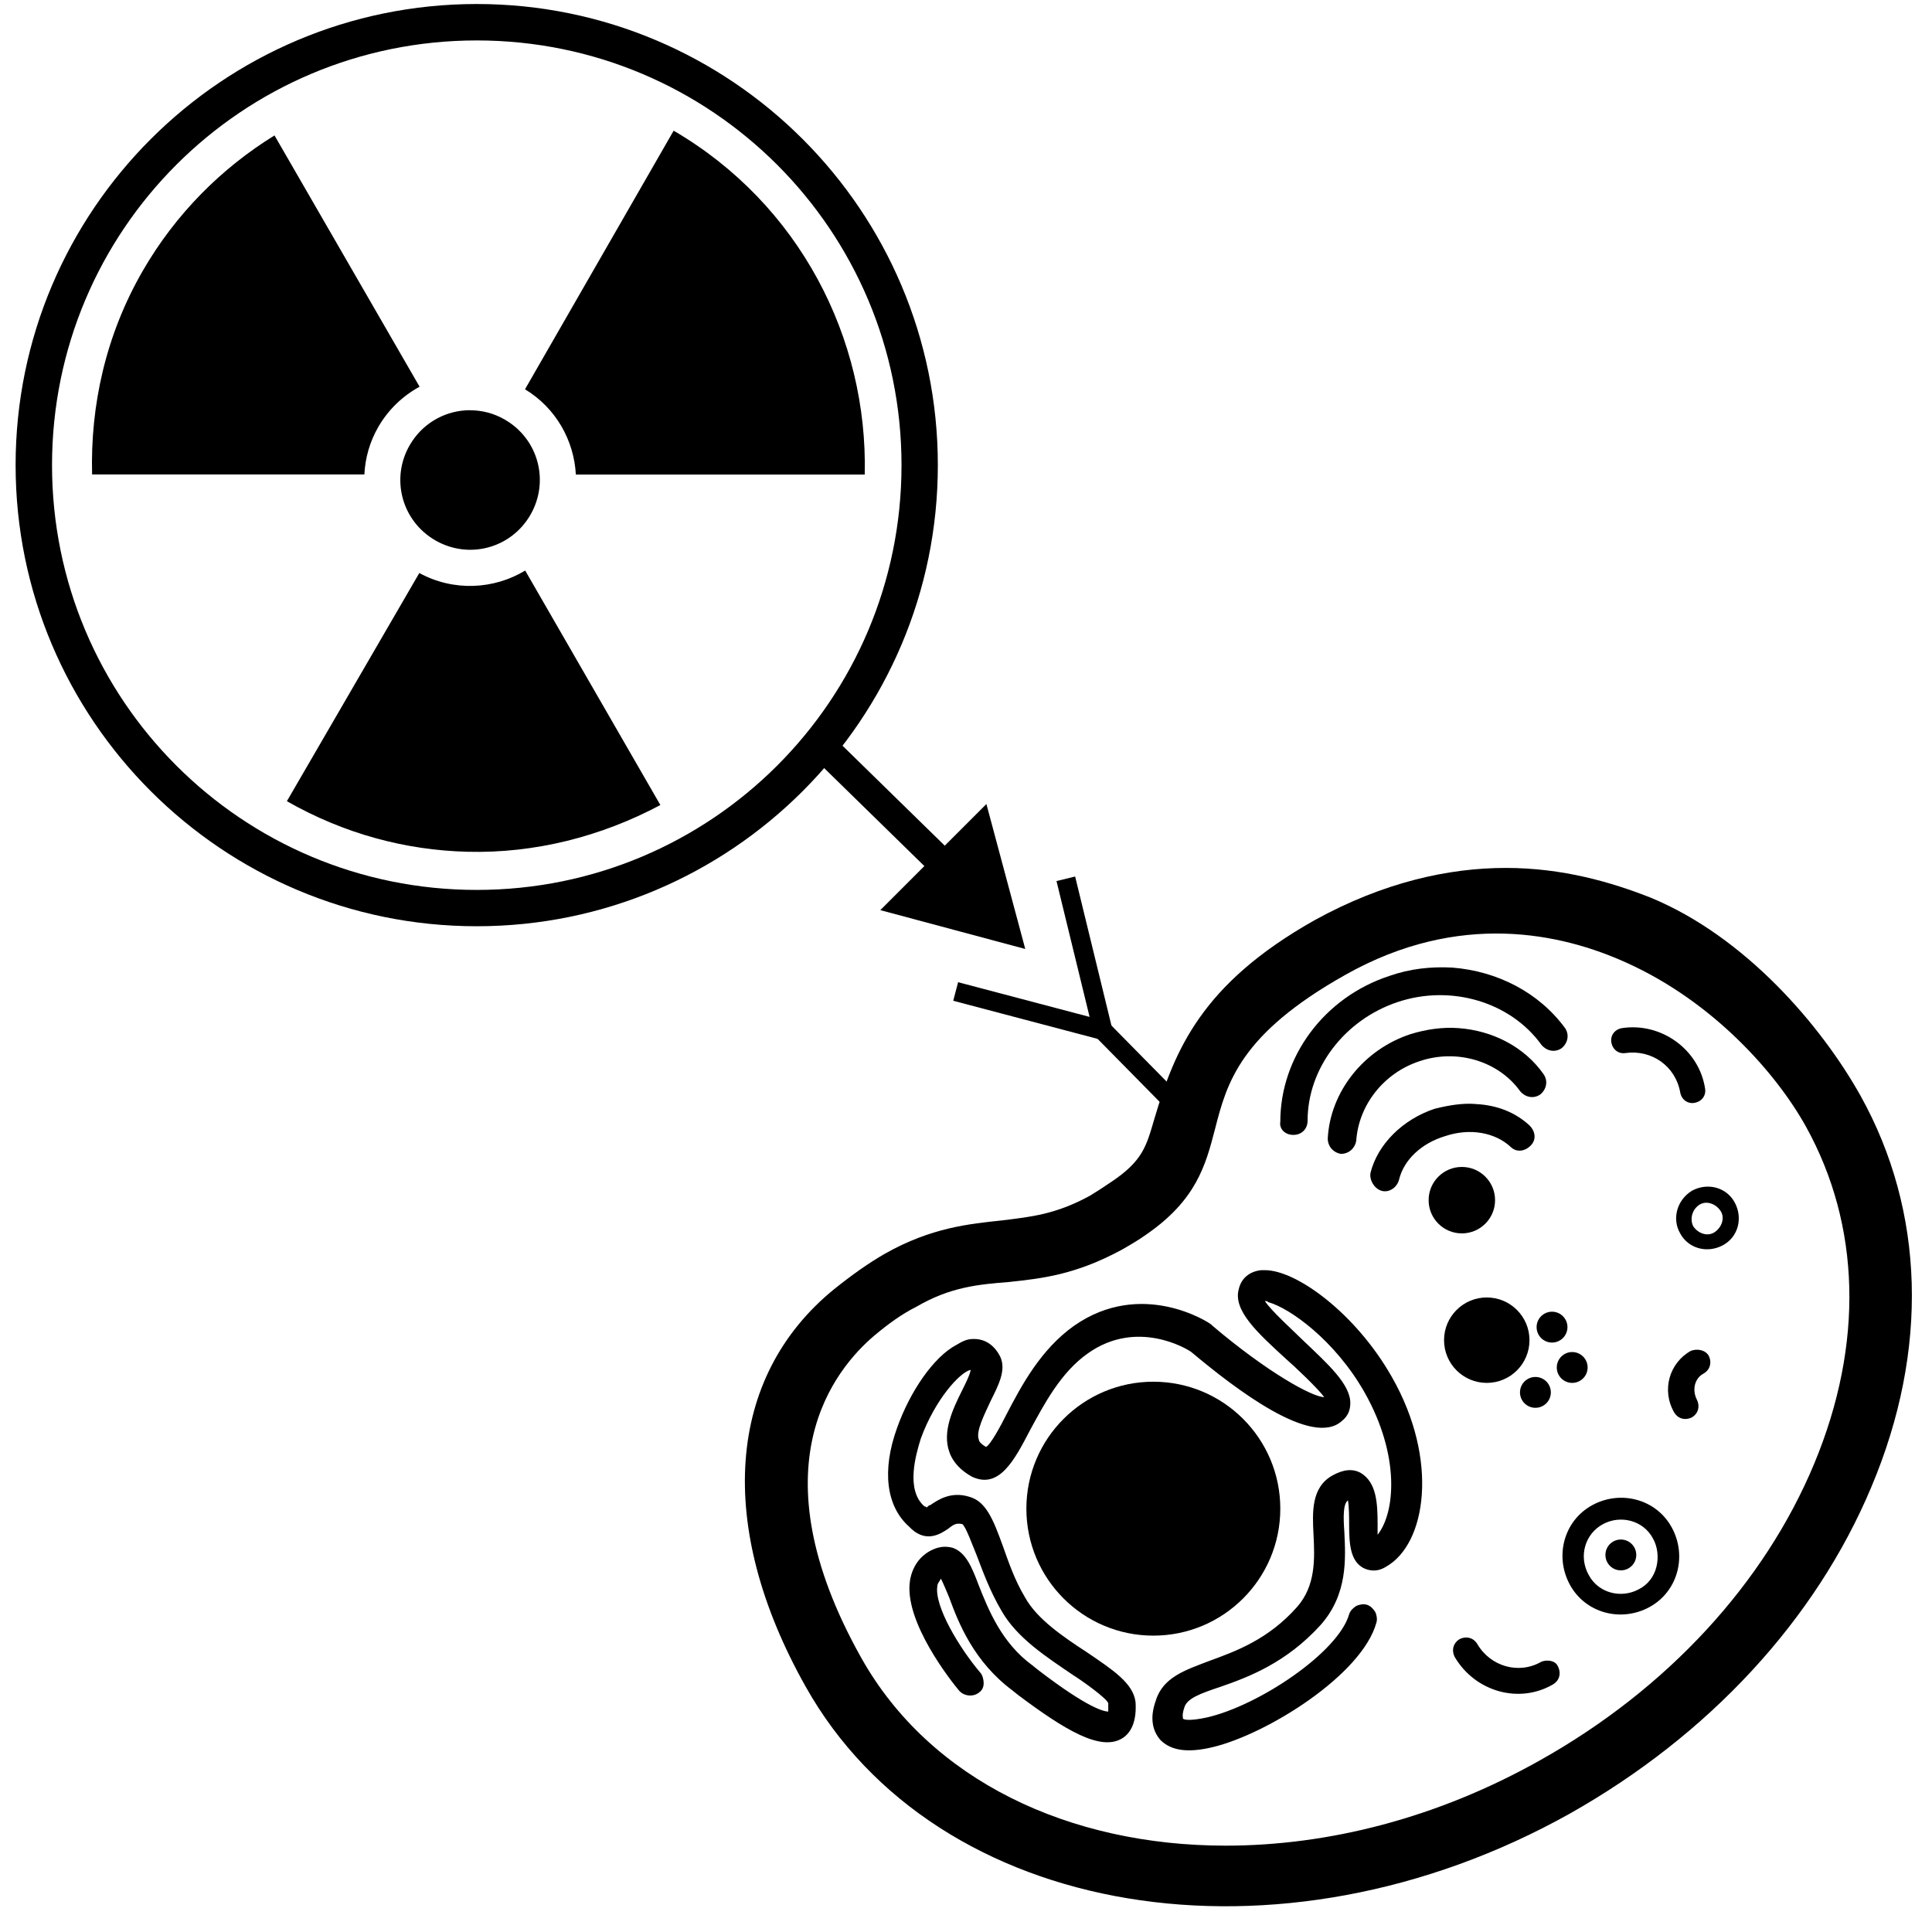
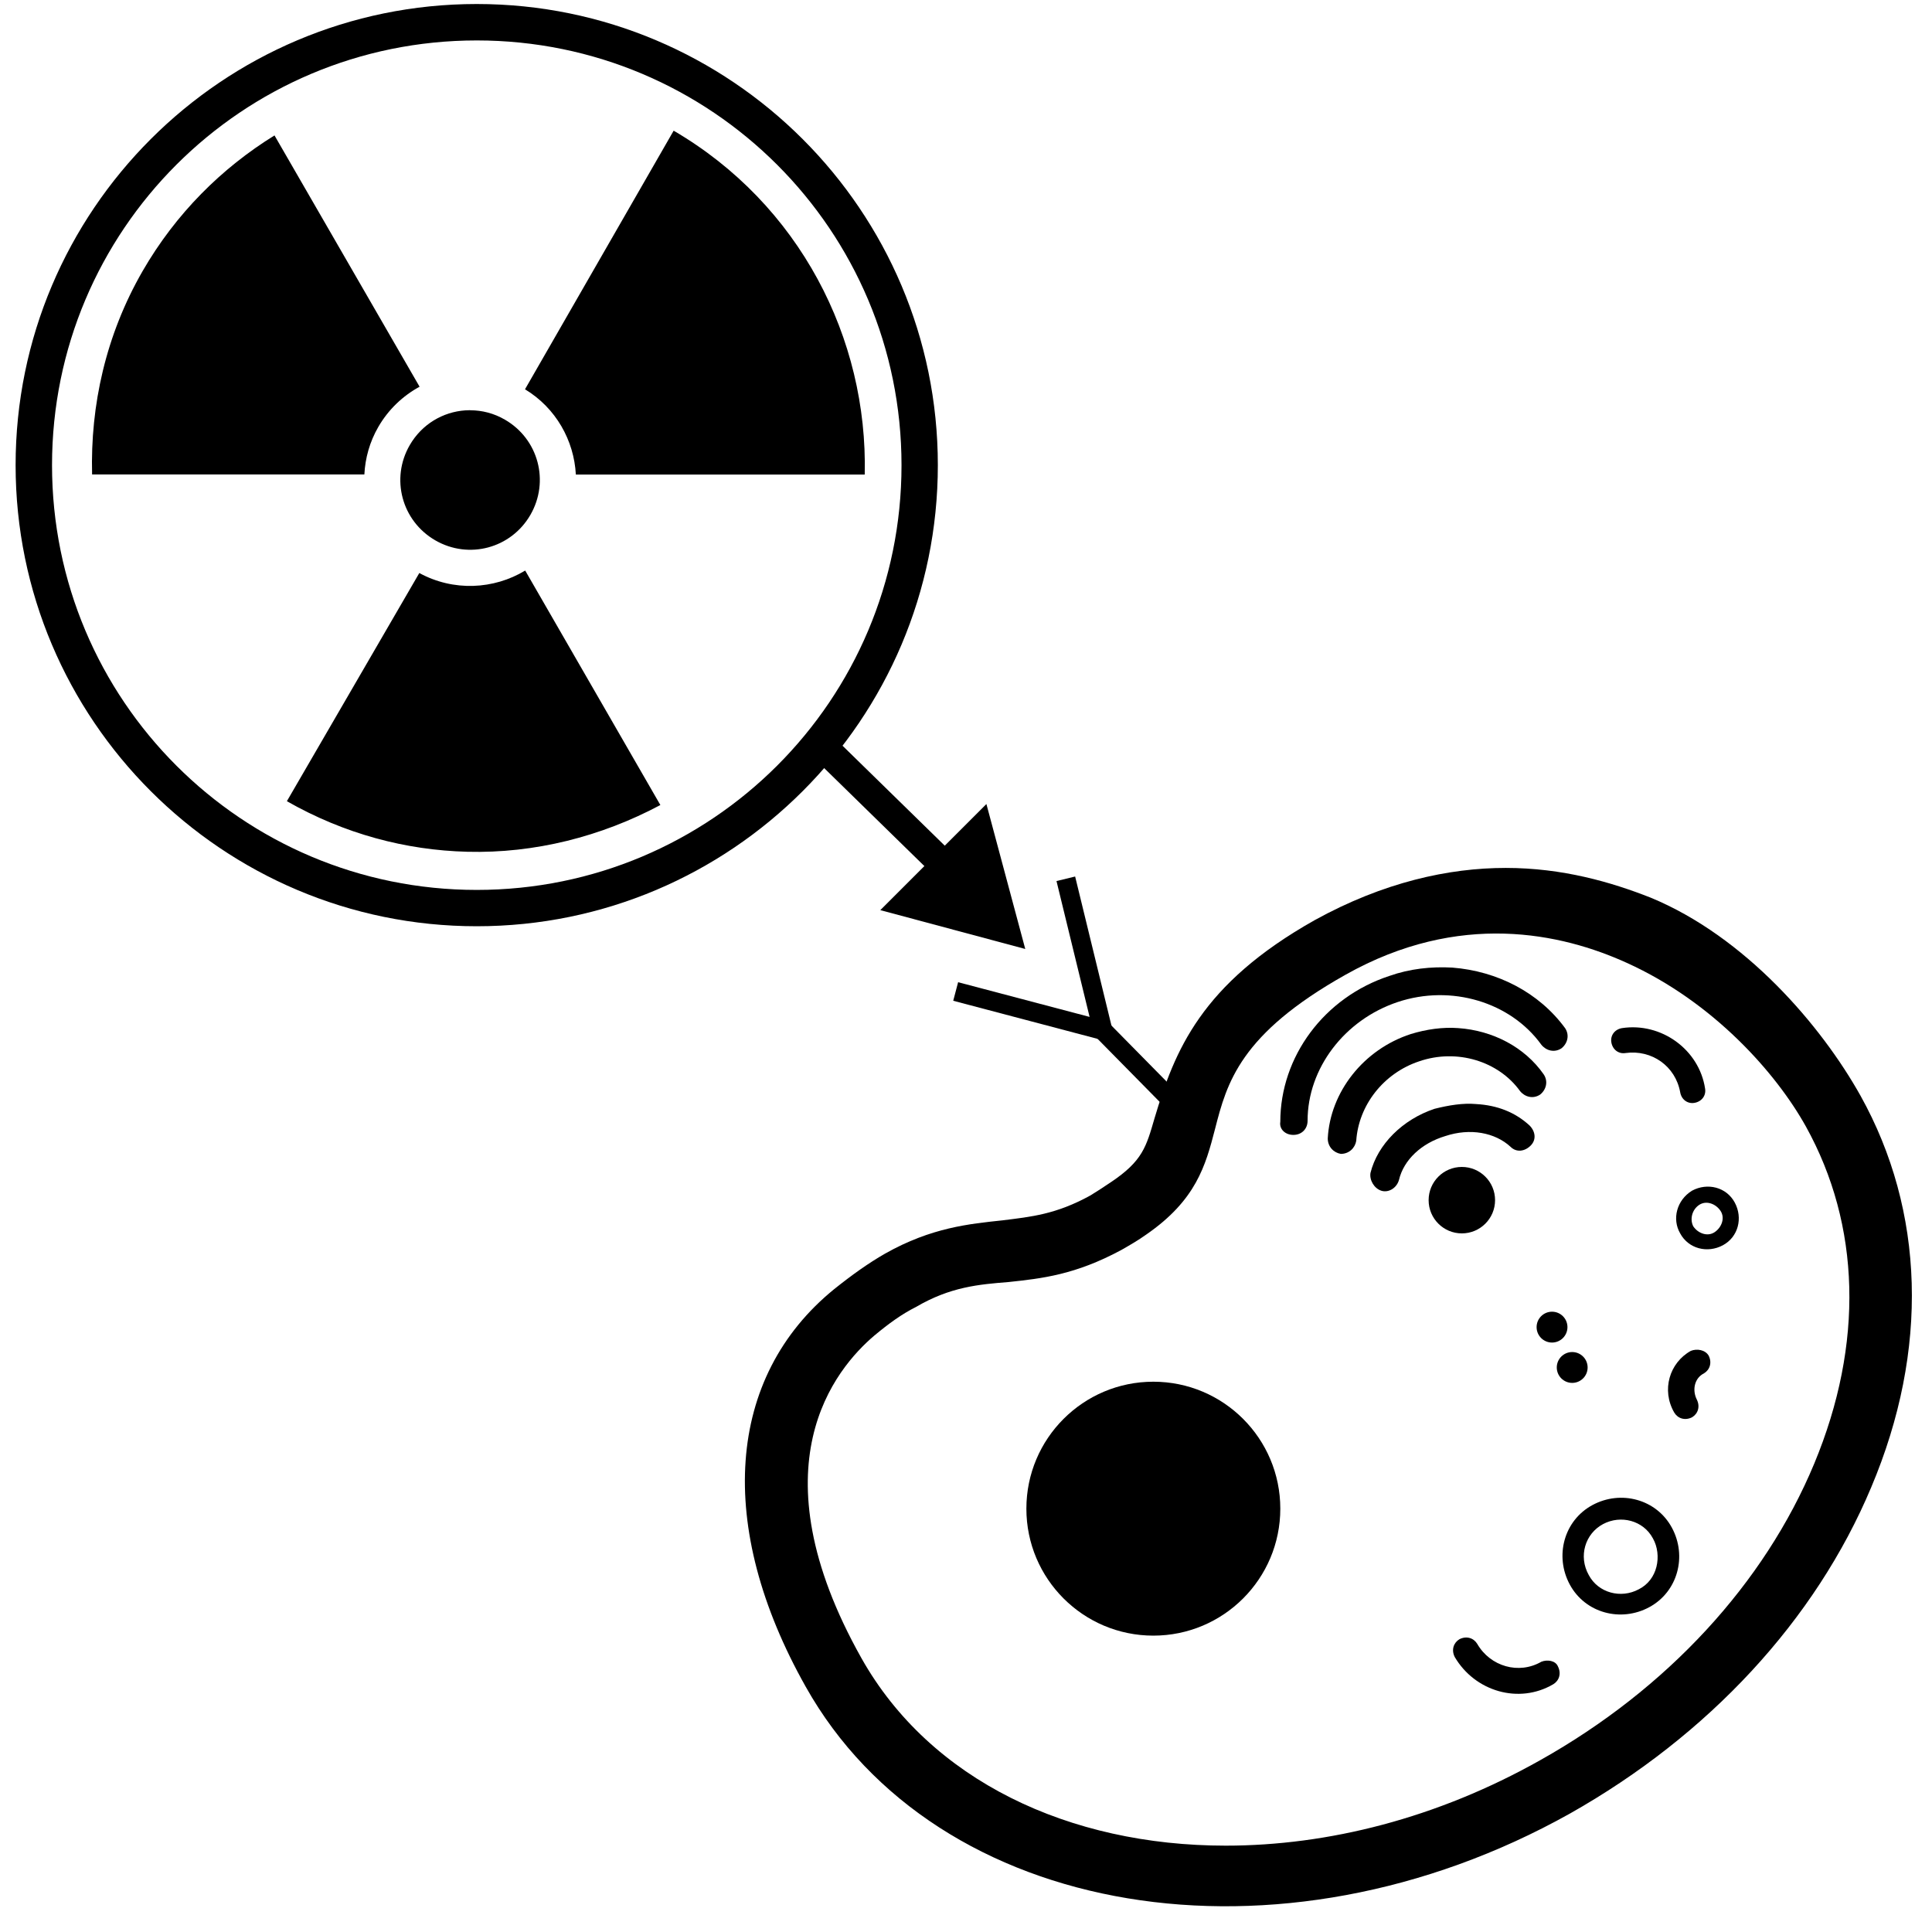
<svg xmlns="http://www.w3.org/2000/svg" xmlns:ns1="http://www.inkscape.org/namespaces/inkscape" xmlns:ns2="http://sodipodi.sourceforge.net/DTD/sodipodi-0.dtd" width="80" height="80" viewBox="0 0 21.167 21.167" version="1.1" id="svg8" ns1:version="0.92.3 (2405546, 2018-03-11)" ns2:docname="radiopharmaceuticals-icon.svg">
  <defs id="defs2" />
  <ns2:namedview id="base" pagecolor="#ffffff" bordercolor="#666666" borderopacity="1.0" ns1:pageopacity="0.0" ns1:pageshadow="2" ns1:zoom="21.280576" ns1:cx="51.380541" ns1:cy="47.160415" ns1:document-units="mm" ns1:current-layer="layer1" showgrid="false" units="px" ns1:window-width="3734" ns1:window-height="2049" ns1:window-x="106" ns1:window-y="55" ns1:window-maximized="1" />
  <g ns1:label="Layer 1" ns1:groupmode="layer" id="layer1" transform="translate(0,-275.833)">
    <path id="path879" d="m 5.223,275.877 c -2.788,0 -5.052,2.264 -5.052,5.052 0,2.788 2.264,5.052 5.052,5.052 2.788,0 5.052,-2.264 5.052,-5.052 0,-2.788 -2.264,-5.052 -5.052,-5.052 z m 0,0.399 c 2.572,0 4.654,2.081 4.654,4.654 0,2.572 -2.081,4.653 -4.654,4.653 -2.572,0 -4.653,-2.081 -4.653,-4.654 0,-2.572 2.081,-4.653 4.654,-4.653 z m 2.158,0.988 -1.629,2.834 c 0.339,0.205 0.537,0.561 0.557,0.934 h 3.165 c 0.035,-1.493 -0.714,-2.961 -2.093,-3.767 z m -4.374,0.053 c -0.578,0.357 -1.081,0.856 -1.444,1.485 -0.405,0.702 -0.574,1.474 -0.554,2.229 h 2.983 c 0.009,-0.178 0.058,-0.357 0.153,-0.521 0.111,-0.192 0.27,-0.341 0.452,-0.44 l -1.59,-2.754 z m 2.145,3.01 c -0.018,-4e-5 -0.037,7.6e-4 -0.055,0.002 -0.244,0.017 -0.475,0.151 -0.608,0.381 -0.212,0.367 -0.087,0.831 0.28,1.043 0.367,0.212 0.83,0.088 1.042,-0.279 0.212,-0.367 0.088,-0.831 -0.279,-1.043 -0.12,-0.07 -0.251,-0.103 -0.38,-0.103 z m 0.602,1.757 c -0.344,0.208 -0.786,0.231 -1.16,0.027 l -1.451,2.5 c 0.628,0.358 1.302,0.537 1.978,0.554 0.737,0.019 1.465,-0.166 2.114,-0.512 z" ns1:connector-curvature="0" style="fill:#000000;stroke-width:0.021" />
    <g id="g1014" transform="matrix(-0.13,0,0,-0.13,11.102,307.611)">
      <path id="path974" d="m -52.7,110.6 c -0.7,0.4 -1.2,1.1 -1.5,1.9 -0.2,0.8 -0.1,1.6 0.3,2.4 0.8,1.5 2.7,2 4.2,1.2 1.5,-0.8 2,-2.7 1.2,-4.2 -0.8,-1.6 -2.7,-2.1 -4.2,-1.3 z m 2.2,3.9 c -0.6,0.3 -1.4,0.1 -1.7,-0.5 -0.3,-0.6 -0.1,-1.4 0.5,-1.7 0.6,-0.3 1.4,-0.1 1.7,0.5 0.3,0.6 0.1,1.4 -0.5,1.7 z" ns1:connector-curvature="0" style="fill:none" />
      <path id="path976" d="m -17.8,89.1 c -8.6,0 -17.9,2.3 -26.5,7.2 -10.7,6 -18.9,14.8 -23.1,25 -4.2,10.1 -4,20.2 0.7,28.4 2.5,4.5 7.8,10.4 15.1,13.8 5.5,2.5 14.1,4.4 23.7,-1 8.9,-5 10,-9.1 11,-13 0.8,-3.1 1.5,-6 5.8,-8.9 0.7,-0.5 1.4,-0.9 2.1,-1.3 3.8,-2.2 6.7,-2.4 9.5,-2.7 2.5,-0.2 4.9,-0.5 7.8,-2.1 1.1,-0.6 2.3,-1.4 3.5,-2.4 3.4,-2.8 10.2,-11 1.2,-27 -5.9,-10.5 -17.6,-16 -30.8,-16 z M -35,143.5 c -0.1,1.5 -1.4,2.7 -2.9,2.6 -1.5,-0.1 -2.7,-1.4 -2.6,-2.9 0.1,-1.5 1.4,-2.7 2.9,-2.6 1.5,0.1 2.7,1.4 2.6,2.9 z m 4.8,2.1 c -0.6,2.4 -2.7,4.5 -5.4,5.4 -1.2,0.4 -2.3,0.5 -3.5,0.4 -1.7,-0.1 -3.3,-0.8 -4.5,-1.8 -0.5,-0.5 -0.5,-1.2 -0.1,-1.7 0.5,-0.5 1.2,-0.5 1.7,-0.1 1.3,1.2 3.5,1.5 5.5,0.9 2,-0.7 3.4,-2.1 3.9,-3.7 0.2,-0.6 0.8,-1 1.5,-0.9 0.7,0.2 1.1,0.9 0.9,1.5 z m 1.3,2.8 c 0,-0.7 0.6,-1.2 1.3,-1.1 0.6,0 1.2,0.6 1.1,1.3 -0.2,4 -3,7.5 -7,8.8 -1.3,0.4 -2.7,0.6 -4,0.5 -2.9,-0.2 -5.5,-1.6 -7.2,-3.9 -0.4,-0.5 -0.3,-1.3 0.3,-1.7 0.5,-0.4 1.3,-0.3 1.7,0.3 1.8,2.5 5.3,3.6 8.5,2.5 3,-1.1 5.1,-3.8 5.3,-6.7 z m -16.2,-20.7 c -0.3,-0.6 -0.1,-1.4 0.5,-1.7 0.6,-0.3 1.4,-0.1 1.7,0.5 0.3,0.6 0.1,1.4 -0.5,1.7 -0.6,0.3 -1.3,0.1 -1.7,-0.5 z m 7,7 c -1.8,1 -4,0.4 -5,-1.4 -1,-1.8 -0.4,-4 1.4,-5 1.8,-1 4,-0.4 5,1.4 1,1.7 0.3,4 -1.4,5 z m -7.5,-32.2 c 2.9,-1.7 6.7,-0.6 8.3,2.3 0.3,0.5 0.1,1.2 -0.4,1.5 -0.5,0.3 -1.2,0.1 -1.5,-0.4 -1.1,-1.9 -3.5,-2.6 -5.4,-1.5 -0.5,0.3 -1.2,0.1 -1.5,-0.4 -0.2,-0.6 0,-1.2 0.5,-1.5 z m -12.6,26.2 c 0.8,-0.4 1.1,-1.5 0.6,-2.2 -0.3,-0.5 -0.1,-1.2 0.4,-1.5 0.5,-0.3 1.2,-0.1 1.5,0.4 1,1.8 0.4,4.1 -1.4,5.2 -0.5,0.3 -1.2,0.1 -1.5,-0.4 -0.3,-0.6 -0.1,-1.2 0.4,-1.5 z m -2.6,14.3 c -0.7,-1.3 -0.3,-2.9 1,-3.6 1.3,-0.7 2.9,-0.3 3.6,1 0.7,1.3 0.3,2.9 -1,3.6 -1.3,0.8 -2.9,0.3 -3.6,-1 z m 9.5,14.8 c -3.3,0.5 -6.5,-1.8 -7,-5.1 -0.1,-0.6 0.3,-1.1 0.9,-1.2 0.6,-0.1 1.1,0.3 1.2,0.9 0.3,2.2 2.4,3.7 4.6,3.3 0.6,-0.1 1.1,0.3 1.2,0.9 0.1,0.6 -0.3,1.1 -0.9,1.2 z m -4.2,-42 c -1.3,-2.4 -0.5,-5.4 1.9,-6.7 2.4,-1.3 5.4,-0.5 6.7,1.9 1.3,2.4 0.5,5.4 -1.9,6.7 -2.3,1.3 -5.3,0.4 -6.7,-1.9 z m 7.3,14 c -0.3,-0.6 -0.1,-1.4 0.5,-1.7 0.6,-0.3 1.4,-0.1 1.7,0.5 0.3,0.6 0.1,1.4 -0.5,1.7 -0.6,0.3 -1.4,0.1 -1.7,-0.5 z m 2.2,1.7 c 0.6,-0.3 1.4,-0.1 1.7,0.5 0.3,0.6 0.1,1.4 -0.5,1.7 -0.6,0.3 -1.4,0.1 -1.7,-0.5 -0.3,-0.6 -0.1,-1.3 0.5,-1.7 z m 14.4,30.8 c -1.8,0.6 -3.6,0.8 -5.3,0.7 -3.8,-0.3 -7.3,-2.1 -9.5,-5.1 -0.4,-0.5 -0.3,-1.3 0.3,-1.7 0.5,-0.4 1.3,-0.3 1.7,0.3 2.6,3.6 7.6,5.1 12.1,3.6 4.5,-1.5 7.6,-5.6 7.6,-10 0,-0.7 0.5,-1.2 1.2,-1.2 0.7,0 1.2,0.5 1.2,1.2 -0.1,5.4 -3.8,10.3 -9.3,12.2 z M 10,124.1 c -1.1,3.1 -3.1,5.9 -5,7 -0.5,0.3 -1,0.4 -1.4,0.5 0,0 -0.1,0 -0.1,0 -1,0 -1.8,-0.6 -2.2,-1.5 -0.5,-1.1 0.1,-2.3 0.8,-3.7 0.5,-1.1 1.3,-2.5 1,-3.3 0,-0.1 -0.1,-0.3 -0.6,-0.6 -0.4,0.2 -1.3,2 -1.7,2.7 -1.3,2.5 -2.9,5.5 -5.7,7.5 -5.7,4 -11.3,0.3 -11.6,0.1 l -0.1,-0.1 c -4.5,-3.8 -8.4,-5.9 -9.4,-6 0.4,0.7 2.4,2.6 3.2,3.2 2.4,2.2 4.5,4.1 4,5.9 -0.3,0.9 -1,1.5 -1.9,1.6 -0.1,0 -0.2,0 -0.3,0 -2.8,0 -7.8,-3.7 -10.7,-9 -3.9,-7 -2.9,-14.1 0.5,-16 0.9,-0.5 1.5,-0.3 1.9,-0.1 1.1,0.6 1.1,2.1 1.2,3.7 0,0.5 0,1.4 0.1,2 0.4,-0.3 0.4,-1.3 0.3,-2.7 -0.1,-2.2 -0.2,-5.3 2,-7.8 2.8,-3.2 6,-4.4 8.4,-5.2 1.8,-0.6 2.8,-1 3.1,-1.8 0.2,-0.5 0.1,-0.8 0.1,-0.9 -0.1,-0.1 -0.6,-0.2 -2,0.1 -4.4,1.1 -11.1,5.6 -12,8.7 -0.1,0.3 -0.3,0.6 -0.6,0.7 -0.3,0.2 -0.6,0.2 -0.9,0.1 -0.3,-0.1 -0.6,-0.3 -0.7,-0.6 -0.2,-0.3 -0.2,-0.6 -0.1,-0.9 1.2,-4.4 9.2,-9.4 13.8,-10.5 2.1,-0.5 3.6,-0.3 4.4,0.6 0.7,0.8 0.9,1.9 0.4,3.3 -0.6,2 -2.5,2.6 -4.6,3.4 -2.2,0.8 -4.9,1.7 -7.3,4.5 -1.6,1.8 -1.5,4.1 -1.4,6.1 0.1,1.9 0.2,4 -1.6,5 -0.9,0.5 -1.7,0.6 -2.4,0.2 -1.3,-0.7 -1.3,-2.4 -1.4,-4.3 0,-0.3 0,-0.6 0,-0.9 -1.5,1.9 -1.9,6.7 1.1,12 2.5,4.4 6.2,7.1 8.1,7.6 0.1,0 0.3,0.1 0.3,0.1 -0.5,-0.8 -2.5,-2.6 -3.2,-3.3 -2.2,-2 -4,-3.7 -4,-5.3 0,-0.6 0.2,-1.1 0.7,-1.5 2.5,-2.2 9,2.7 12.7,5.8 0.4,0.3 4.6,2.7 8.7,-0.1 2.3,-1.6 3.8,-4.3 4.9,-6.5 1.3,-2.4 2.6,-5 4.9,-3.9 1,0.5 1.6,1.2 1.9,2.1 0.6,1.7 -0.3,3.6 -1.1,5.2 -0.2,0.4 -0.7,1.4 -0.7,1.7 0.8,-0.2 3,-2.5 4.2,-5.8 0.4,-1.2 1.3,-4.2 -0.3,-5.7 -0.1,-0.1 -0.1,-0.1 -0.2,-0.1 -0.1,0.1 -0.2,0.2 -0.3,0.2 -0.6,0.4 -1.6,1.1 -3.3,0.7 -1.4,-0.4 -2,-2 -2.8,-4.1 -0.5,-1.3 -1.1,-2.8 -1.9,-4.4 -1,-1.7 -3.2,-3.2 -5.2,-4.6 -2.2,-1.5 -3.9,-2.7 -4.1,-4.2 -0.2,-1.5 0.2,-2.5 1.2,-3.1 1.9,-1 4.7,0.6 8.7,3.7 L 0,102 c 3.2,2.4 4.5,5.6 5.3,7.8 0.2,0.5 0.5,1.2 0.7,1.6 0.2,-0.2 0.3,-0.4 0.3,-0.6 0.3,-1.7 -1.9,-5.3 -3.6,-7.3 -0.2,-0.3 -0.3,-0.6 -0.3,-0.9 0,-0.3 0.2,-0.6 0.4,-0.8 0.5,-0.4 1.3,-0.4 1.7,0.2 0.5,0.6 4.8,5.8 4.1,9.3 -0.2,1.1 -0.8,1.9 -1.8,2.5 -0.8,0.4 -1.4,0.3 -1.8,0.2 -1.1,-0.4 -1.6,-1.6 -2.2,-3.2 -0.8,-2 -1.9,-4.7 -4.5,-6.7 l -0.5,-0.4 c -4.3,-3.3 -5.6,-3.5 -5.9,-3.5 0,0.1 0,0.3 0,0.7 0.1,0.4 2.2,1.9 3,2.4 2.2,1.5 4.7,3.2 6,5.4 1,1.7 1.6,3.4 2.1,4.7 0.3,0.7 0.9,2.4 1.2,2.6 0.5,0.1 0.7,0 1.1,-0.3 0.6,-0.4 1.9,-1.3 3.5,0.1 2.1,1.7 2.5,4.7 1.2,8.3 z M -2.5,112 c 2.9,5.1 1.1,11.7 -4.1,14.6 -5.1,2.9 -11.7,1.1 -14.6,-4.1 -2.9,-5.1 -1.1,-11.7 4.1,-14.6 5.2,-2.9 11.7,-1 14.6,4.1 z" ns1:connector-curvature="0" style="fill:none" />
      <circle id="circle978" r="1.3" cy="141.7" cx="-58.5" style="fill:none" />
      <path id="path980" d="M 17.5,102.3 C 6.5,82.7 -22.4,77.9 -46.9,91.6 c -11.7,6.6 -20.7,16.3 -25.4,27.5 -4.9,11.6 -4.5,23.3 0.9,33 3.3,5.9 9.7,13.4 17.7,16.7 3.3,1.3 7.4,2.5 12.2,2.5 4.8,0 10.3,-1.2 16.1,-4.4 9.6,-5.4 11.8,-11 13.5,-16.7 0.7,-2.4 1,-3.6 3.7,-5.4 0.6,-0.4 1.2,-0.8 1.7,-1.1 2.9,-1.6 5,-1.8 7.4,-2.1 2.8,-0.3 6,-0.6 9.9,-2.8 1.4,-0.8 2.8,-1.8 4.3,-3 9.1,-7.4 10,-20 2.4,-33.5 z m -5.8,29.6 c -1.2,1 -2.3,1.8 -3.5,2.4 -2.9,1.7 -5.3,1.9 -7.8,2.1 -2.8,0.3 -5.6,0.6 -9.5,2.7 -0.7,0.4 -1.4,0.8 -2.1,1.3 -4.2,2.9 -5,5.8 -5.8,8.9 -1,3.9 -2.1,8 -11,13 -9.6,5.4 -18.2,3.5 -23.7,1 -7.3,-3.3 -12.6,-9.3 -15.1,-13.8 -4.6,-8.3 -4.9,-18.3 -0.7,-28.4 4.2,-10.1 12.4,-19 23.1,-25 8.7,-4.9 17.9,-7.2 26.5,-7.2 13.2,0 24.9,5.5 30.7,15.8 9.1,16.2 2.2,24.4 -1.1,27.2 z" ns1:connector-curvature="0" />
      <circle id="circle982" r="10.7" cy="117.3" cx="-11.8" />
-       <path id="path984" d="M 5.5,115.6 C 5,116 4.8,116.1 4.3,116 4,115.8 3.4,114.1 3.1,113.4 2.6,112.1 2,110.4 1,108.7 c -1.3,-2.3 -3.8,-3.9 -6,-5.4 -0.8,-0.5 -2.9,-2 -3,-2.4 0,-0.4 0,-0.6 0,-0.7 0.3,0 1.6,0.2 5.9,3.5 l 0.5,0.4 c 2.6,1.9 3.7,4.7 4.5,6.7 0.6,1.6 1.1,2.8 2.2,3.2 0.4,0.1 1,0.2 1.8,-0.2 1,-0.5 1.6,-1.4 1.8,-2.5 0.6,-3.5 -3.6,-8.7 -4.1,-9.3 -0.4,-0.5 -1.2,-0.6 -1.7,-0.2 -0.3,0.2 -0.4,0.5 -0.4,0.8 0,0.3 0.1,0.7 0.3,0.9 1.7,2 3.9,5.6 3.6,7.3 0,0.2 -0.2,0.4 -0.3,0.6 C 5.9,111 5.6,110.3 5.4,109.8 4.6,107.6 3.3,104.4 0.1,102 l -0.5,-0.4 c -4,-3 -6.9,-4.7 -8.7,-3.7 -0.9,0.5 -1.3,1.6 -1.2,3.1 0.2,1.6 1.9,2.7 4.1,4.2 2,1.3 4.2,2.8 5.2,4.6 0.9,1.5 1.4,3 1.9,4.4 0.8,2.2 1.4,3.7 2.8,4.1 1.6,0.5 2.7,-0.3 3.3,-0.7 0.1,0 0.2,-0.1 0.3,-0.2 0,0 0.1,0.1 0.2,0.1 1.6,1.4 0.7,4.4 0.3,5.7 -1.2,3.3 -3.3,5.6 -4.2,5.8 0,-0.3 0.5,-1.3 0.7,-1.7 0.8,-1.6 1.7,-3.5 1.1,-5.2 -0.3,-0.9 -1,-1.6 -1.9,-2.1 -2.3,-1.1 -3.6,1.4 -4.9,3.9 -1.2,2.2 -2.6,4.9 -4.9,6.5 -4.1,2.9 -8.3,0.4 -8.7,0.1 -3.7,-3.1 -10.2,-8.1 -12.7,-5.8 -0.5,0.4 -0.7,0.9 -0.7,1.5 0,1.6 1.9,3.3 4,5.3 0.7,0.7 2.7,2.5 3.2,3.3 -0.1,0 -0.2,0 -0.3,-0.1 -1.8,-0.5 -5.6,-3.2 -8.1,-7.6 -3,-5.3 -2.6,-10.1 -1.1,-12 0,0.3 0,0.7 0,0.9 0,1.8 0.1,3.5 1.4,4.3 0.7,0.4 1.5,0.3 2.4,-0.2 1.8,-1 1.7,-3.1 1.6,-5 -0.1,-2 -0.2,-4.3 1.4,-6.1 2.4,-2.7 5.1,-3.7 7.3,-4.5 2.1,-0.8 4,-1.4 4.6,-3.4 0.5,-1.4 0.3,-2.5 -0.4,-3.3 -0.9,-0.9 -2.3,-1.1 -4.4,-0.6 -4.6,1.1 -12.6,6.1 -13.8,10.5 -0.1,0.3 0,0.7 0.1,0.9 0.2,0.3 0.4,0.5 0.7,0.6 0.3,0.1 0.7,0 0.9,-0.1 0.3,-0.2 0.5,-0.4 0.6,-0.7 0.9,-3.2 7.6,-7.7 12,-8.7 1.4,-0.3 1.9,-0.2 2,-0.1 0,0.1 0.1,0.3 -0.1,0.9 -0.2,0.8 -1.3,1.2 -3.1,1.8 -2.3,0.8 -5.5,2 -8.4,5.2 -2.3,2.6 -2.1,5.6 -2,7.8 0.1,1.4 0.1,2.4 -0.3,2.7 -0.1,-0.5 -0.1,-1.5 -0.1,-2 0,-1.7 -0.1,-3.1 -1.2,-3.7 -0.4,-0.2 -1.1,-0.4 -1.9,0.1 -3.4,1.9 -4.5,9 -0.5,16 3,5.3 8,9 10.7,9 0.1,0 0.2,0 0.3,0 1,-0.1 1.7,-0.7 1.9,-1.6 0.5,-1.8 -1.6,-3.7 -4,-5.9 -0.7,-0.6 -2.7,-2.5 -3.2,-3.2 1,0 4.8,2.1 9.4,6 l 0.1,0.1 c 0.2,0.2 5.9,3.9 11.6,-0.1 2.8,-2 4.4,-5 5.7,-7.5 0.4,-0.8 1.3,-2.5 1.7,-2.7 0.5,0.3 0.6,0.5 0.6,0.6 0.3,0.7 -0.5,2.2 -1,3.3 -0.7,1.4 -1.3,2.6 -0.8,3.7 0.5,1 1.3,1.5 2.2,1.5 0,0 0.1,0 0.1,0 0.5,0 0.9,-0.2 1.4,-0.5 1.9,-1 3.9,-3.9 5,-7 1.3,-3.6 0.9,-6.6 -1,-8.3 -1.4,-1.5 -2.7,-0.6 -3.3,-0.2 z" ns1:connector-curvature="0" />
      <path id="path986" d="m -56.2,140.5 c -0.7,-1.3 -2.3,-1.7 -3.6,-1 -1.3,0.7 -1.7,2.3 -1,3.6 0.7,1.3 2.3,1.7 3.6,1 1.3,-0.8 1.7,-2.4 1,-3.6 z m -1.6,2.4 c -0.6,0.4 -1.4,0.1 -1.8,-0.5 -0.4,-0.6 -0.1,-1.4 0.5,-1.8 0.6,-0.4 1.4,-0.1 1.8,0.5 0.3,0.6 0.1,1.4 -0.5,1.8 z" ns1:connector-curvature="0" />
-       <circle id="circle988" r="3.6" cy="131.5" cx="-39.9" />
-       <circle id="circle990" r="1.3" cy="127.1" cx="-44" />
-       <circle id="circle992" r="1.3" cy="113.4" cx="-51.2" />
      <circle id="circle994" r="1.3" cy="129.2" cx="-47.1" />
      <circle id="circle996" r="1.3" cy="132.6" cx="-45.4" />
      <path id="path998" d="m -46.9,110.9 c -1.3,-2.4 -4.3,-3.2 -6.7,-1.9 -2.4,1.3 -3.2,4.3 -1.9,6.7 1.3,2.4 4.3,3.2 6.7,1.9 2.4,-1.3 3.2,-4.3 1.9,-6.7 z m -2.8,5.1 c -1.5,0.8 -3.4,0.3 -4.2,-1.2 -0.4,-0.7 -0.5,-1.6 -0.3,-2.4 0.2,-0.8 0.7,-1.5 1.5,-1.9 1.5,-0.8 3.4,-0.3 4.2,1.2 0.9,1.6 0.3,3.5 -1.2,4.3 z" ns1:connector-curvature="0" />
      <path id="path1000" d="m -57.1,130.6 c 1.8,-1 2.5,-3.3 1.4,-5.2 -0.3,-0.5 -0.9,-0.7 -1.5,-0.4 -0.5,0.3 -0.7,0.9 -0.4,1.5 0.4,0.8 0.2,1.8 -0.6,2.2 -0.5,0.3 -0.7,0.9 -0.4,1.5 0.3,0.5 1,0.6 1.5,0.4 z" ns1:connector-curvature="0" />
      <path id="path1002" d="m -44.5,104.4 c 1.9,-1.1 4.3,-0.4 5.4,1.5 0.3,0.5 0.9,0.7 1.5,0.4 0.5,-0.3 0.7,-0.9 0.4,-1.5 -1.7,-2.9 -5.4,-4 -8.3,-2.3 -0.5,0.3 -0.7,0.9 -0.4,1.5 0.2,0.5 0.9,0.6 1.4,0.4 z" ns1:connector-curvature="0" />
      <path id="path1004" d="m -51.6,155.7 c -2.2,0.3 -4.2,-1.1 -4.6,-3.3 -0.1,-0.6 -0.6,-1 -1.2,-0.9 -0.6,0.1 -1,0.6 -0.9,1.2 0.5,3.3 3.7,5.6 7,5.1 0.6,-0.1 1,-0.6 0.9,-1.2 -0.1,-0.6 -0.6,-1 -1.2,-0.9 z" ns1:connector-curvature="0" />
      <path id="path1006" d="m -23.6,148.8 c -0.7,0 -1.2,0.5 -1.2,1.2 0,4.4 -3.1,8.5 -7.6,10 -4.5,1.5 -9.5,0 -12.1,-3.6 -0.4,-0.5 -1.1,-0.7 -1.7,-0.3 -0.5,0.4 -0.7,1.1 -0.3,1.7 2.2,3 5.7,4.8 9.5,5.1 1.8,0.1 3.6,-0.1 5.3,-0.7 5.5,-1.8 9.2,-6.8 9.2,-12.3 0.1,-0.6 -0.4,-1.1 -1.1,-1.1 z" ns1:connector-curvature="0" />
      <path id="path1008" d="m -34.2,155 c -3.2,1.1 -6.7,0 -8.5,-2.5 -0.4,-0.5 -1.1,-0.7 -1.7,-0.3 -0.5,0.4 -0.7,1.1 -0.3,1.7 1.6,2.3 4.3,3.7 7.2,3.9 1.3,0.1 2.7,-0.1 4,-0.5 4,-1.3 6.8,-4.9 7,-8.8 0,-0.7 -0.5,-1.2 -1.1,-1.3 -0.7,0 -1.2,0.5 -1.3,1.1 -0.2,3 -2.3,5.7 -5.3,6.7 z" ns1:connector-curvature="0" />
      <path id="path1010" d="m -31,144.1 c -0.6,-0.2 -1.3,0.2 -1.5,0.9 -0.4,1.7 -1.9,3.1 -3.9,3.7 -2.1,0.7 -4.2,0.3 -5.5,-0.9 -0.5,-0.5 -1.2,-0.4 -1.7,0.1 -0.5,0.5 -0.4,1.2 0.1,1.7 1.2,1.1 2.7,1.7 4.5,1.8 1.1,0.1 2.3,-0.1 3.5,-0.4 2.7,-0.9 4.8,-3 5.4,-5.4 0.1,-0.6 -0.3,-1.3 -0.9,-1.5 z" ns1:connector-curvature="0" />
      <circle id="circle1012" r="2.8" cy="143.3" cx="-37.8" />
    </g>
    <g id="g1058" transform="rotate(-45,17.234,286.16)">
      <path ns1:transform-center-y="0.23737105" d="m 12.941,281.966 -0.411,-0.712 -0.411,-0.712 0.822,0 0.822,0 -0.411,0.712 z" ns1:randomized="0" ns1:rounded="0" ns1:flatsided="false" ns2:arg2="2.6179939" ns2:arg1="1.5707963" ns2:r2="0.47474223" ns2:r1="0.94948447" ns2:cy="281.017" ns2:cx="12.941122" ns2:sides="3" id="path1044" style="fill:#000000;fill-opacity:1;stroke:none;stroke-width:1.587;stroke-miterlimit:4;stroke-dasharray:none;stroke-opacity:1" ns2:type="star" />
      <path ns2:nodetypes="cc" ns1:connector-curvature="0" id="path1046" d="m 12.942,278.973 0.018,1.601" style="fill:none;stroke:#000000;stroke-width:0.316px;stroke-linecap:butt;stroke-linejoin:miter;stroke-opacity:1" />
    </g>
    <g id="g1054" transform="matrix(0.561,-0.561,0.561,0.561,-154.375,135.173)">
      <path ns1:connector-curvature="0" id="path1048" d="m 11.874,281.968 1.057,1.815 1.119,-1.84" style="fill:none;stroke:#000000;stroke-width:0.265px;stroke-linecap:butt;stroke-linejoin:miter;stroke-opacity:1" />
      <path ns1:connector-curvature="0" id="path1050" d="m 12.93,283.784 -0.012,1.604" style="fill:none;stroke:#000000;stroke-width:0.265px;stroke-linecap:butt;stroke-linejoin:miter;stroke-opacity:1" />
    </g>
  </g>
</svg>